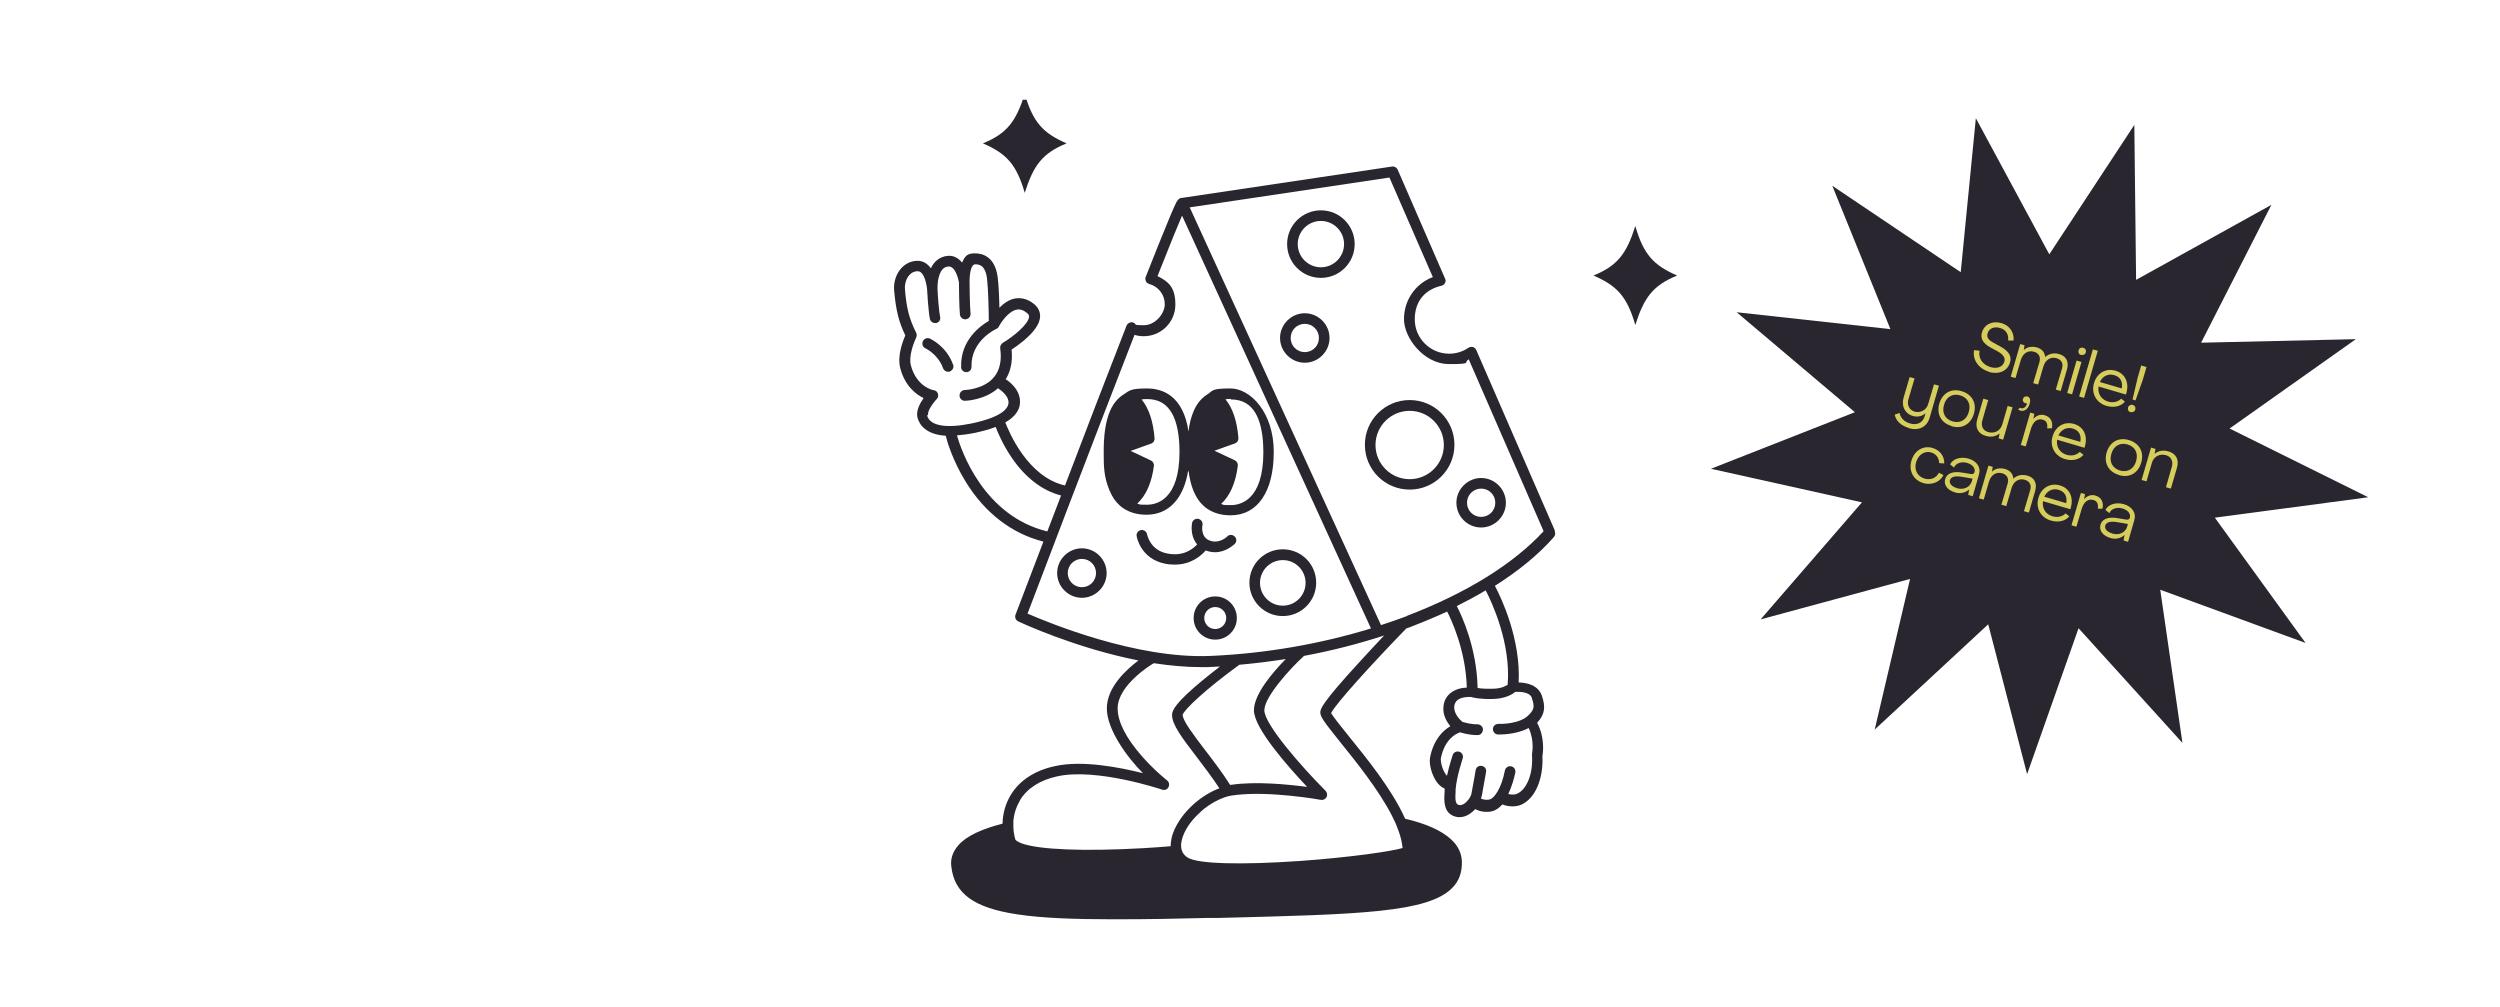
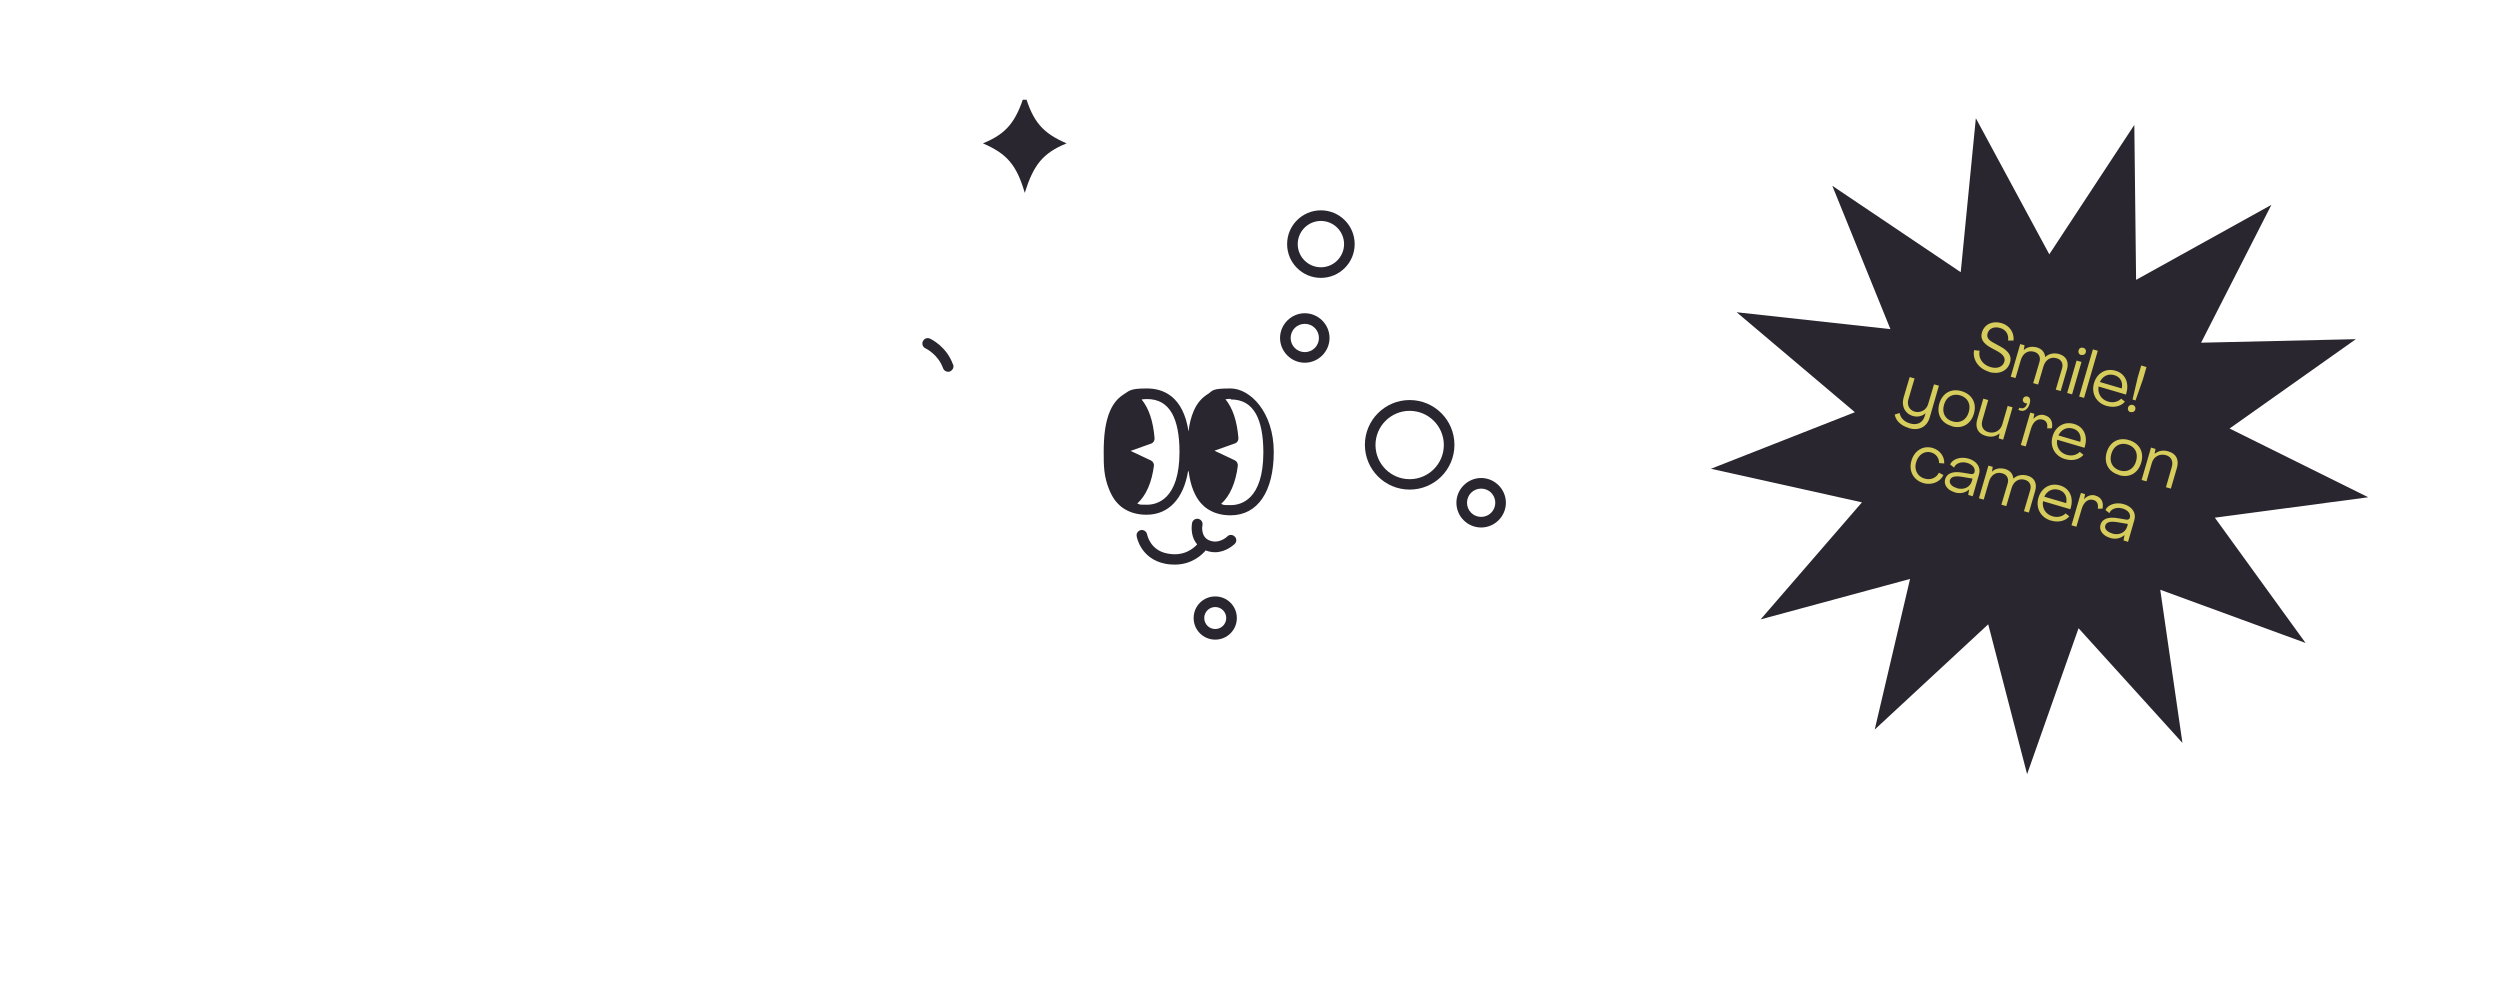
<svg xmlns="http://www.w3.org/2000/svg" id="Layer_1" data-name="Layer 1" version="1.1" viewBox="0 0 1273 512.8">
  <defs>
    <style>
      .cls-1 {
        clip-path: url(#clippath);
      }

      .cls-2 {
        fill: none;
      }

      .cls-2, .cls-3, .cls-4, .cls-5 {
        stroke-width: 0px;
      }

      .cls-3 {
        fill: #d6cd5c;
      }

      .cls-4 {
        fill-rule: evenodd;
      }

      .cls-4, .cls-5 {
        fill: #2a262f;
      }
    </style>
    <clipPath id="clippath">
      <rect class="cls-2" x="377.5" y="50.8" width="518" height="477" />
    </clipPath>
  </defs>
  <g class="cls-1">
    <g>
-       <path class="cls-4" d="M832.7,115.1c4.2,14.5,9.3,20,21.3,25.2-12.2,5-16.8,11-21.3,25.2-4.2-14.5-9.3-20-21.3-25.2,12.2-5,16.8-11,21.3-25.2Z" />
      <path class="cls-4" d="M521.8,47.8c4.2,14.5,9.3,20,21.3,25.2-12.2,5-16.8,11-21.3,25.2-4.2-14.5-9.3-20-21.3-25.2,12.2-5,16.8-11,21.3-25.2Z" />
-       <path class="cls-5" d="M791.7,270.1l-40-91.9c-.3-.7-1-1.3-1.7-1.5-.8-.2-1.6,0-2.3.4-2.9,2-6.3,3-9.8,3-9.6,0-17.5-7.8-17.5-17.5s5.7-15.3,13.6-17.1c.8-.2,1.5-.7,1.8-1.4.4-.7.4-1.6,0-2.3l-24.1-55.4c-.5-1.1-1.7-1.8-2.9-1.6l-107.2,16s-.2,0-.2,0-.1,0-.1,0c-.5.1-1,.4-1.3.8-.7.7-1.3,1.9-2,3.5-.8,1.8-2,4.5-3.4,8-2.7,6.4-6.4,15.8-11.2,27.9-.3.7-.2,1.5.1,2.2.3.7,1,1.2,1.7,1.4,4.7,1.3,7.9,5.5,7.9,10.3s-4.8,10.7-10.7,10.7-3.4-.4-5-1.2c-.7-.4-1.5-.4-2.2-.1-.7.3-1.3.8-1.6,1.6-10,25.6-21.4,55.3-31.3,81.3-19.1-4.3-28.6-27.5-30.4-32.1,5.6-3.2,8.1-7.3,7.4-12.1-.7-4.7-4.4-8.1-7.2-9.9,2.6-4.1,3.6-9.2,3-15.1,1.4-.9,3.7-2.5,6-4.4,5.4-4.5,8.2-8.5,8.5-12.1.2-2.5-.8-4.7-2.7-6.4-3.9-3.4-7.7-3.5-10.1-3.1-3.2.6-5.8,2.6-7.9,4.7-.1-5.4-.4-12.1-.9-15.7-1.4-10.4-7.8-12-11.5-12s-5,1-6.6,4.7c-1.8-2.2-4.3-3.8-7.5-3.4-3.7.4-6.7,2.6-8.4,6.3-1.6-2.2-3.8-3.8-6.8-3.8s-6,1.3-8.2,3.7c-2.7,2.9-4.1,7.3-3.7,11.5.9,9.8,2.3,15.8,5.7,22.8-1.3,2.9-4.2,10.4-2.6,16.6,2.4,9.2,8,13.4,11.9,15.3-1.9,2.7-4,6.6-3.1,10,1,3.6,4.2,8.5,14.4,9.2.4,1.9,3.2,12.2,10.2,23.5,9.7,15.8,23.4,26.3,39.5,30.4-8.3,21.8-14.1,36.9-14.2,37.2-.5,1.3.1,2.8,1.4,3.4,1.6.8,29.2,13.6,61.2,19.9-6.1,4.6-16.1,13.6-16.1,24.4s10.4,25,18.4,33c-12-3-30.8-6.7-44.8-3.6-10.3,2.2-18.1,7.3-22.6,14.8-2.6,4.4-4,9.3-4.1,14.5-10.1,2.6-18.3,6.1-22.5,11-2.8,3.2-4.1,6.8-3.6,10.7,1.5,13.9,11.5,21.2,33.7,24.5,12.4,1.9,28.9,2.5,48.9,2.5s30.8-.3,48.5-.7h5.4c70.9-1.8,106.4-2.6,118.7-15.4,3.4-3.5,4.9-7.8,4.8-13.2-.1-4.2-1.9-8.1-5.4-11.3-5-4.7-13.2-8.2-23.5-10.6-6.6-14.8-19.5-30.7-28.9-42.3-3.7-4.6-7.8-9.7-8.8-11.5,2.1-4.5,20.8-25.1,38.3-43.1.7-.3,1.5-.5,2.2-.8,6.5-2.5,12.7-5.1,18.6-7.8,2.1,4.1,9.5,19.8,10,38.7-2.4.1-5.7.7-8.3,2.8-2.1,1.7-3.4,4.1-3.6,7-.4,4.1,1.6,7.5,3.5,9.9-3.6,2.1-8.4,6.5-10.3,15.8-.7,3.6,1,9.5,3.7,13,1.3,1.6,2.6,2.5,3.7,2.9,0,.3,0,.5,0,.8v.8c-.3,4.3-.8,10.9,5.4,12.7.7.2,1.4.3,2.2.3,1.6,0,3.3-.5,4.9-1.5,1.1-.7,2.2-1.6,3.1-2.6,1.4.7,3.3,1.4,5.6,1.4s1.8-.1,2.8-.3c2-.4,3.7-1.6,5.4-3.5,1.2.5,3,1,5.1,1s4.1-.4,6.1-1.7c6.1-3.8,9.7-13.1,9.2-23.7.3-1.9,1.4-9.5-2.7-17.2.1-.1.2-.2.3-.3,3.6-4.1,4.1-7.7,2.1-13.5-2-5.6-8-6.6-11.8-6.7,1.1-22-8.7-42.8-12.1-49.2,12-7.6,22.2-15.9,30-24.8.7-.8.9-1.9.5-2.9h0ZM472.6,211.1c-.4-1.5,2-5.4,4.4-7.9.7-.7.9-1.8.6-2.7-.3-1-1.1-1.7-2.1-1.8-.4,0-8.8-1.7-11.7-12.7-1.2-4.7,1.6-11.8,2.7-14.1.4-.8.4-1.7,0-2.5-3.5-7-4.9-12.3-5.7-22.1-.2-2.7.7-5.6,2.3-7.3,1.2-1.3,2.6-1.9,4.2-1.9,3.5,0,4.7,7.5,4.8,9.6,0,.5.6,10.7,1.4,14.7.3,1.3,1.4,2.1,2.6,2.1s.4,0,.6,0c1.5-.3,2.4-1.8,2-3.2-.6-2.9-1.2-10.9-1.3-13.8,0,0-.2-3.2.6-6.3,1.3-5.2,4-5.4,4.9-5.5,3.7-.3,5.2,6.9,5.4,8.1,0,1.8.1,12.7.5,16.4.2,1.4,1.3,2.4,2.7,2.4h.3c1.5-.2,2.6-1.5,2.4-3-.4-3.6-.5-15.7-.5-16,0-5.5,1.1-9,2.8-9s5.2,0,6.1,7.3c.6,4.9.9,17.1.9,21.5-4.1,2.4-14.5,9.7-14.1,23.5,0,1.5,1.2,2.6,2.7,2.6h0c1.5,0,2.7-1.3,2.6-2.8-.4-13.1,12.1-19,12.6-19.2h0c.1,0,.3-.1.4-.2,0,0,0,0,0,0,.1,0,.2-.2.3-.2,0,0,0-.1.1-.1,0,0,.1-.1.2-.2,0,0,0-.1.1-.2,0,0,0-.1.1-.1,1.1-2.2,4.9-7.9,9.1-8.8,1.8-.4,3.6.2,5.5,1.8.8.7.9,1.3.9,1.8-.3,3.8-8,10.1-13.4,13.3-.9.6-1.4,1.6-1.3,2.7.9,6.2-.2,11.1-3.1,14.7-.3.2-.6.5-.8.9-5.3,5.4-13.9,5.7-14.1,5.7-1.5,0-2.7,1.3-2.7,2.8,0,1.5,1.2,2.7,2.7,2.7h0c.4,0,10-.3,16.9-6.4,2.1,1.4,4.9,3.8,5.3,6.5.5,3.3-2.4,7.9-18.6,11.4-13,2.7-21.4,1.3-22.8-4h0ZM487.3,221.7c2.7-.2,5.7-.6,9.2-1.3,4-.9,7.5-1.8,10.5-3,1,2.7,3.6,8.9,8,15.4,7,10.4,15.8,17.1,25.3,19.5-2.5,6.4-4.8,12.6-7,18.3-32.6-7.9-43.9-41.5-46-48.8h0ZM523.2,312.5c5.3-14,33-86.8,54.5-142,1.5.5,3.1.7,4.7.7,8.9,0,16.1-7.2,16.1-16.1s-3.6-11.8-9.1-14.5c6.8-17.2,10.5-26.2,12.5-30.8l96.2,210.2c-26.1,8-54,12.8-81.8,14-37.8,1.6-82.6-17-93.2-21.6h0ZM692.8,336.5c-20.2,21.9-20.3,24.5-20.5,26-.2,2.4,2.1,5.3,10,15.2,8,9.9,19.6,24.3,26.4,37.5.5,1,1,2.1,1.5,3.1.5,1,.9,2,1.3,3.1,1.5,3.7,2.4,7.2,2.7,10.4-5.1,1.6-25.8,4.7-52.2,6.6-30.2,2.1-52.2,1.5-57.2-1.7-.5-.3-1-.7-1.4-1.1-.8-.8-1.3-1.6-1.6-2.6-.3-.8-.4-1.7-.4-2.7,0-.7.1-1.4.3-2.2.7-3.4,2.8-7.3,5.9-10.9.8-.9,1.6-1.8,2.6-2.7,1-1,2-1.9,3.1-2.8,3.2-2.5,6.8-4.5,10.5-5.8.9-.3,1.8-.5,2.7-.7.4,0,.9-.2,1.3-.2.5,0,1-.1,1.6-.2,17.4-2.1,43,2.4,43.2,2.5,1.2.2,2.3-.4,2.9-1.4.5-1.1.3-2.3-.5-3.2-12.1-12.1-31.2-33.9-31.2-41s14.2-22.3,19.6-27.1c.2-.2.4-.4.5-.6,14-2.6,27.7-6.1,40.9-10.4-3.5,3.7-7.8,8.3-12.1,13h0ZM519.3,407.6c3.7-6.2,10.3-10.4,19.1-12.3,20.1-4.4,53.1,6.7,53.4,6.8,1.3.4,2.6-.1,3.2-1.3.6-1.2.3-2.6-.7-3.4,0,0-6.5-5.1-12.8-12.3-8.1-9.2-12.4-17.6-12.4-24.4,0-12,17.8-22.7,18.1-22.8.1,0,.2-.1.3-.2,8,1.2,16.1,2,24,2s3.4,0,5.1-.1c1.5,0,3.1-.2,4.6-.2-2.5,2-5.6,4.3-8.6,6.8-13.9,11.5-15.8,15.4-15.8,17.9,0,4.9,5.1,11.6,12.2,20.9,3.8,5,8.1,10.6,11.9,16.4-5.9,2.2-11.4,6.1-15.6,10.5-.9.9-1.6,1.8-2.4,2.7-.7.9-1.4,1.8-2,2.7-2.2,3.3-3.8,6.6-4.4,9.8-.3,1.3-.4,2.6-.4,3.8-4.4.4-9.2.7-14.1,1-29.9,1.7-53.1.8-61.9-2.5-2.3-.9-3-1.7-3.1-1.9-.4-1.3-.6-2.6-.8-3.9-.1-.9-.2-1.8-.2-2.7,0-.9,0-1.8,0-2.7.3-3.7,1.4-7.3,3.3-10.4h0ZM638.5,361.7c0,9.1,17.3,28.6,27.1,39-9.7-1.3-26.1-2.9-38.5-1.1-.2,0-.4,0-.7.1-4.1-6.5-8.8-12.6-13.1-18.2-5.4-7.1-11-14.4-11.1-17.5.7-2.6,11.7-13,28.6-25.3.1,0,.2-.2.3-.2,7.9-.7,15.8-1.7,23.6-2.9-6.4,6.5-16.2,17.8-16.2,26.1ZM780,355.5c1.5,4.2,1.1,5.7-1.1,8.1-4.7,5.5-15.8,5-15.9,5-1.5,0-2.8,1.1-2.8,2.6,0,1.5,1.1,2.8,2.6,2.8.4,0,8.9.3,15.6-3.3,3.1,6.6,1.7,13,1.7,13.1,0,.2,0,.5,0,.8.6,10-2.9,16.8-6.7,19.1-1.9,1.2-4,1-5.4.6.4-.8.7-1.6,1.1-2.5,1.7-4.2,2.4-8.2,2.5-8.4.3-1.5-.7-2.9-2.1-3.2-1.5-.3-2.9.7-3.2,2.1-1.8,9.4-5.6,14.3-7.8,14.8-1.9.4-3.4,0-4.4-.5.2-.6.4-1.2.5-1.7.8-4.6,2.1-11.7,2.1-11.8.3-1.5-.7-2.9-2.2-3.1-1.5-.3-2.9.7-3.1,2.2,0,0-1.2,7.2-2.1,11.7-.3,1.9-2,4.2-3.8,5.4-.7.4-1.7.9-2.7.6-1.7-.5-1.9-2.5-1.6-7.2v-.8c.5-6.4,3.6-15.7,3.6-15.7.5-1.4-.3-3-1.7-3.4-1.4-.5-3,.3-3.4,1.7-.1.3-1.7,5.1-2.9,10.5-.1-.1-.3-.3-.4-.4-2-2.6-3-6.9-2.7-8.6,2-9.8,7.9-12.5,9.7-13.1,4.1,1.2,7,1.4,8.4,1.4h.7c1.5,0,2.6-1.4,2.6-2.9,0-1.5-1.4-2.6-2.9-2.6-.5,0-3.1.1-7.5-1.2-1.1-.9-4.5-4.1-4.2-7.8.1-1.4.7-2.5,1.6-3.3,2-1.6,5.5-1.7,7-1.6,1.2.4,4.6,1.2,11.4,1,6.2-.2,9.6-2.4,11.1-3.6,2-.1,7.3-.1,8.4,3h0ZM767.8,348.6c-1,.7-3.2,2-7.5,2.1-3.9.1-6.4-.1-7.9-.4-.4-20.4-8.1-36.9-10.6-41.7,5.2-2.6,10.1-5.2,14.7-8,3.4,6.5,12.9,27.2,11.2,48h0ZM716.4,313.7c-4.3,1.6-8.7,3.2-13.2,4.6l-97.4-212.7,101.7-15.2,22.1,50.7c-8.8,3.3-14.7,11.7-14.7,21.4s10.3,22.9,22.9,22.9,7-.8,10.1-2.4l38.1,87.5c-15.5,16.8-39.5,31.6-69.6,43.1h0Z" />
      <path class="cls-5" d="M605.3,240.3c.4,3.1,1.1,6.4,2.4,9.6,0,.1.1.3.2.4.1.2.2.4.3.7.2.3.3.7.5,1,0,0,0,.2.1.2.2.4.4.8.6,1.1.5.8,1,1.6,1.6,2.3,0,0,0,0,0,0,.5.7,1.2,1.3,1.8,1.9,0,0,.2.2.2.2.3.2.5.5.8.7.1,0,.2.2.3.2.2.2.4.3.7.5,0,0,0,0,0,0,3,2,6.8,3.3,11.8,3.3,13.8,0,22-12.1,22-32.3s-12-32.3-22-32.3-8.8,1.1-11.8,3c-2.5,1.6-5,4-6.9,8.3-1.4,3.2-2.3,6.8-2.7,10.6-2.7-17.8-12.7-21.9-21.2-21.9s-8.8,1.1-11.8,3c-2.5,1.6-5,4-6.9,8.3-2.7,6.1-3.3,13.8-3.3,21s0,12.4,2.9,19.5c0,.1.1.3.2.4.1.2.2.4.3.7.2.3.3.7.5,1,0,0,0,.2.1.2.2.4.4.8.6,1.1.5.8,1,1.6,1.6,2.3,0,0,0,0,0,0,.5.7,1.2,1.3,1.8,1.9,0,0,.2.2.2.2.3.2.5.5.8.7.1,0,.2.2.3.2.2.2.4.3.7.5,0,0,0,0,0,0,3,2,6.8,3.3,11.8,3.3,11.3,0,18.9-8.2,21.2-22.4h0ZM626.7,203.4c5.9,0,10,2.4,12.8,7.3,2.5,4.5,3.8,11.1,3.8,19.6,0,24.3-11.6,26.9-16.5,26.9s-3.3-.1-5-.6c4.5-4.1,7.4-10.7,8.5-19.4.1-1.2-.5-2.3-1.5-2.8l-10.4-4.9,10.4-3.7c1.2-.4,1.9-1.5,1.8-2.8-.7-8.6-2.9-15.2-6.6-19.7.9-.1,1.8-.2,2.7-.2h0ZM587.6,237.3c.1-1.2-.5-2.3-1.5-2.8l-10.4-4.9,10.4-3.7c1.2-.4,1.9-1.5,1.8-2.8-.7-8.6-2.9-15.2-6.6-19.7.9-.1,1.8-.2,2.7-.2,5.9,0,10,2.4,12.8,7.3,2.5,4.5,3.8,11.1,3.8,19.6,0,24.3-11.6,26.9-16.5,26.9s-3.3-.1-5-.6c4.5-4.1,7.4-10.7,8.5-19.4h0Z" />
      <path class="cls-5" d="M614,280.3c1.6.6,3.2.9,4.7.9,5.7,0,9.7-4,10-4.2,1.1-1.1,1.1-2.8,0-3.8-1.1-1.1-2.8-1.1-3.8,0-.2.2-4.4,4.2-9.5,1.8-4.1-2-3.2-7.4-3.1-7.6.3-1.5-.7-2.9-2.1-3.2-1.5-.3-2.9.7-3.2,2.1,0,.2-.5,2.5,0,5.2.4,2.3,1.3,4.2,2.6,5.7-1.9,2.1-6.9,6.4-15.4,4.6-8.5-1.7-10-9.3-10.1-9.7-.3-1.5-1.7-2.4-3.1-2.2-1.5.3-2.5,1.7-2.2,3.1,0,.5,2.1,11.5,14.3,14,1.8.4,3.5.5,5.1.5,8.7,0,13.9-5,15.9-7.4h0Z" />
      <path class="cls-5" d="M485.3,185.7c-3.3-9.4-11.4-13.1-11.8-13.3-1.4-.6-2.9,0-3.6,1.4-.6,1.4,0,3,1.4,3.6,0,0,6.4,3,8.9,10.1.4,1.1,1.4,1.8,2.6,1.8s.6,0,.9-.2c1.4-.5,2.1-2,1.7-3.4h0Z" />
      <path class="cls-5" d="M672.6,107.1c-9.5,0-17.2,7.7-17.2,17.2s7.7,17.2,17.2,17.2,17.2-7.7,17.2-17.2-7.7-17.2-17.2-17.2ZM672.6,136.1c-6.5,0-11.8-5.3-11.8-11.8s5.3-11.8,11.8-11.8,11.8,5.3,11.8,11.8-5.3,11.8-11.8,11.8Z" />
      <path class="cls-5" d="M717.8,203.7c-12.6,0-22.8,10.2-22.8,22.8s10.2,22.8,22.8,22.8,22.8-10.2,22.8-22.8-10.2-22.8-22.8-22.8ZM717.8,244c-9.6,0-17.4-7.8-17.4-17.4s7.8-17.4,17.4-17.4,17.4,7.8,17.4,17.4-7.8,17.4-17.4,17.4Z" />
      <path class="cls-5" d="M741.6,256c0,7,5.7,12.6,12.6,12.6s12.6-5.7,12.6-12.6-5.7-12.6-12.6-12.6-12.6,5.7-12.6,12.6ZM754.2,248.8c4,0,7.2,3.2,7.2,7.2s-3.2,7.2-7.2,7.2-7.2-3.2-7.2-7.2,3.2-7.2,7.2-7.2Z" />
-       <path class="cls-5" d="M636.2,296.7c0,9.4,7.6,17,17,17s17-7.6,17-17-7.6-17-17-17-17,7.6-17,17ZM653.2,285.2c6.4,0,11.6,5.2,11.6,11.6s-5.2,11.6-11.6,11.6-11.6-5.2-11.6-11.6,5.2-11.6,11.6-11.6Z" />
      <path class="cls-5" d="M618.8,325.7c6.1,0,11-4.9,11-11s-4.9-11-11-11-11,4.9-11,11,4.9,11,11,11ZM618.8,309.1c3.1,0,5.6,2.5,5.6,5.6s-2.5,5.6-5.6,5.6-5.6-2.5-5.6-5.6,2.5-5.6,5.6-5.6Z" />
      <path class="cls-5" d="M664.4,159.5c-6.9,0-12.6,5.7-12.6,12.6s5.7,12.6,12.6,12.6,12.6-5.7,12.6-12.6-5.7-12.6-12.6-12.6ZM664.4,179.3c-4,0-7.2-3.2-7.2-7.2s3.2-7.2,7.2-7.2,7.2,3.2,7.2,7.2-3.2,7.2-7.2,7.2Z" />
-       <path class="cls-5" d="M550.9,279.2c-6.9,0-12.6,5.7-12.6,12.6s5.7,12.6,12.6,12.6,12.6-5.7,12.6-12.6-5.7-12.6-12.6-12.6ZM550.9,299c-4,0-7.2-3.2-7.2-7.2s3.2-7.2,7.2-7.2,7.2,3.2,7.2,7.2-3.2,7.2-7.2,7.2Z" />
    </g>
  </g>
  <path class="cls-5" d="M1086.8,63.7l.9,78.8,68.9-38.2-35.8,70.2,78.8-1.8-64.3,45.5,70.6,35-78.1,10.4,46.2,63.8-74-27.1,11.3,78-52.9-58.4-26.2,74.3-19.8-76.3-57.8,53.6,18-76.7-76.1,20.6,51.6-59.6-76.9-17.1,73.3-28.8-60.2-50.9,78.3,8.6-29.6-73,65.4,44,7.7-78.4,37.4,69.3,43.3-65.9Z" />
  <path class="cls-3" d="M1012.8,189.3c-5.3-1.6-8.5-6.1-7.6-11l2.8.3c-.8,3.7,1.5,7.1,5.5,8.3,3.6,1.1,6.4-.2,7.1-2.7.6-2-.5-3.7-3.6-5.4l-3.5-1.9c-3.8-2.1-5.2-4.6-4.3-7.6,1.2-4.1,5.2-6.1,9.9-4.8,4.2,1.2,6.6,4.8,6.2,8.9h-2.8c.5-3-1.1-5.6-4.1-6.4-3.1-.9-5.6.3-6.3,2.7-.6,2,.3,3.4,3.1,4.9l3.5,1.9c4.2,2.3,5.8,5,4.8,8.1-1.2,4.2-5.5,6.3-10.7,4.8ZM1023.9,191.7l4.8-16.5,2.2.6-.4,2.5h0c1.5-1.6,4-2.1,6.7-1.4,2.6.8,4,2.5,4.2,4.9h0c2.1-1.9,4.7-2.2,7.2-1.5,3.6,1.1,5,4,3.9,7.8l-3.2,11-2.5-.7,3.2-10.8c.7-2.5-.3-4.5-2.8-5.2-3.1-.9-5.7.9-6.7,4.2l-2.7,9.2-2.5-.7,3.2-10.8c.7-2.5-.3-4.5-2.8-5.2-3.1-.9-5.7.9-6.7,4.2l-2.7,9.2-2.5-.7ZM1059.7,180.8c-1.1-.3-1.6-1.3-1.3-2.4.3-1.1,1.2-1.6,2.4-1.3,1.1.3,1.6,1.3,1.3,2.3-.3,1.1-1.3,1.6-2.4,1.3ZM1052.6,200.1l4.8-16.5,2.5.7-4.8,16.5-2.5-.7ZM1058.7,201.9l7-24,2.5.7-7,24-2.5-.7ZM1072.7,206.7c-5.3-1.5-8-6.5-6.4-11.7,1.5-5.1,6.1-7.7,11-6.2,4.8,1.4,6.9,6,5.5,11.1,0,.3-.2.7-.3,1l-13.9-4.1c-.6,3.5,1.3,6.7,4.9,7.7,2.6.8,5.2,0,6.6-1.5l1.9,1.5c-1.8,2.3-5.5,3.3-9.2,2.2ZM1069.2,194.5l11.2,3.3c.7-3.5-.9-6-3.9-6.8-3.1-.9-5.9.6-7.3,3.6ZM1085.9,203.4l2.6-11.1,1.8-6.2,2.7.8-1.8,6.2-3.8,10.8-1.6-.5ZM1084.9,209.9c-1.1-.3-1.6-1.3-1.3-2.4.3-1,1.3-1.6,2.4-1.3,1.1.3,1.6,1.3,1.3,2.3-.3,1.1-1.3,1.6-2.4,1.3ZM971.9,217.9c-4.1-1.2-6.6-3.8-7.1-6.8l2.5-.8c.4,2.4,2.2,4.4,5.2,5.3,3.7,1.1,6.6-.3,7.6-3.8l.4-1.4h0c-1.7,1.6-4.3,2.1-6.5,1.4-4.1-1.2-5.9-5.1-4.7-9.3l3.1-10.5,2.5.7-3.1,10.5c-.9,2.9.3,5.5,3.1,6.4,2.9.8,6-.7,6.9-3.8l3-10.1,2.5.7-4.7,16.2c-1.4,4.9-5.6,6.9-10.7,5.4ZM993.7,216.9c-5.3-1.5-7.7-6.1-6.2-11.4,1.6-5.4,6.1-7.9,11.4-6.3,5.3,1.6,7.8,6.1,6.2,11.5-1.6,5.4-6.1,7.9-11.4,6.3ZM994.3,214.6c3.8,1.1,7.1-.8,8.2-4.8,1.2-4-.5-7.3-4.4-8.5-3.8-1.1-7.1.8-8.2,4.8-1.2,4,.5,7.4,4.4,8.5ZM1011,221.9c-3.8-1.1-5.4-4.2-4.2-8.3l3.1-10.6,2.5.7-3,10.4c-.8,2.8.3,5.1,2.9,5.9,3.3,1,6.4-.7,7.3-4l2.7-9.3,2.5.7-4.8,16.5-2.3-.7.5-2.5h0c-2,1.6-4.4,2.1-7.2,1.2ZM1027.7,208.6l.7-1c1.5.9,3.3-.1,3.8-2.2-1.6.1-2.5-1.1-2.1-2.3.3-1,1.3-1.5,2.3-1.2,1.2.3,1.7,1.6,1.1,3.7-.9,3.2-3.4,4.5-5.8,3ZM1041.3,211.5c2.8.8,4.2,3.2,3.5,6.6h-2.4c.4-2.3-.4-3.9-2.2-4.4-2.6-.8-4.9.9-6,4.5l-2.7,9.1-2.5-.7,4.8-16.5,2.1.6-.5,2.6h0c1.5-1.7,3.6-2.5,5.7-1.9ZM1051.6,233.8c-5.3-1.5-8-6.5-6.4-11.7,1.5-5.1,6.1-7.7,11-6.2,4.8,1.4,6.9,6,5.5,11.1,0,.3-.2.7-.3,1l-13.9-4.1c-.6,3.5,1.3,6.7,4.9,7.7,2.6.8,5.2,0,6.6-1.5l1.9,1.5c-1.9,2.3-5.5,3.3-9.2,2.2ZM1048.1,221.7l11.2,3.3c.7-3.5-.9-6-3.9-6.8-3.1-.9-5.9.6-7.3,3.6ZM1078.9,241.8c-5.3-1.5-7.7-6.1-6.2-11.4,1.6-5.4,6.1-7.9,11.4-6.3,5.3,1.6,7.8,6.1,6.2,11.5-1.6,5.4-6.1,7.9-11.4,6.3ZM1079.5,239.6c3.8,1.1,7.1-.8,8.2-4.8,1.2-4-.5-7.4-4.4-8.5-3.8-1.1-7.1.8-8.2,4.8-1.2,4,.5,7.3,4.4,8.5ZM1104.3,229.9c3.8,1.1,5.4,4.2,4.2,8.3l-3.1,10.6-2.5-.7,3-10.4c.8-2.8-.3-5.1-2.9-5.9-3.3-1-6.4.7-7.3,4l-2.7,9.3-2.5-.7,4.8-16.5,2.3.7-.5,2.5h0c2-1.6,4.4-2.1,7.2-1.2ZM979.4,246c-5.1-1.5-7.6-6.2-6.1-11.4,1.5-5.2,6-7.9,10.8-6.5,3.7,1.1,6.1,4.3,5.9,7.9l-2.6-.2c0-2.6-1.6-4.7-4-5.4-3.3-1-6.5,1-7.7,4.9-1.2,3.9.7,7.4,4.3,8.4,3,.9,6-.3,7.3-3l2.3,1.2c-1.7,3.6-6,5.3-10.3,4.1ZM995.4,250.7c-3.8-1.1-5.8-3.9-4.9-6.8.8-2.6,3.5-4.2,9-3.2l4.2.7c.8.1,1.5-.2,1.7-.9.6-2.1-1-4-3.8-4.8-3.1-.9-5.9.4-6.6,2.4l-2-1.6c1.1-2.6,5-4.2,9.3-3,4.2,1.2,6.5,4.4,5.4,8.1l-3.2,11.1-2.3-.7.5-2.8h0c-1.8,1.7-4.5,2.4-7.4,1.5ZM996.5,248.6c3.5,1,6.7-.5,7.6-3.7l.3-1.2-5.3-.9c-4.1-.7-5.7.2-6.2,1.7-.5,1.7,1,3.3,3.5,4ZM1007.7,253.6l4.8-16.5,2.2.6-.4,2.5h0c1.5-1.6,4-2.1,6.7-1.4,2.6.8,4,2.5,4.2,4.9h0c2.1-1.9,4.7-2.2,7.2-1.5,3.6,1,5,4,3.9,7.8l-3.2,11-2.5-.7,3.2-10.8c.7-2.5-.3-4.5-2.8-5.2-3.1-.9-5.7.9-6.7,4.2l-2.7,9.2-2.5-.7,3.2-10.8c.7-2.5-.3-4.5-2.8-5.2-3.1-.9-5.7.9-6.7,4.2l-2.7,9.2-2.5-.7ZM1044.4,265.1c-5.3-1.5-8-6.5-6.4-11.7,1.5-5.1,6.1-7.7,11-6.2,4.8,1.4,6.9,6,5.5,11.1,0,.3-.2.7-.3,1l-13.9-4.1c-.6,3.5,1.3,6.7,4.9,7.7,2.6.8,5.2,0,6.6-1.5l1.9,1.5c-1.8,2.3-5.5,3.3-9.2,2.2ZM1040.9,252.9l11.2,3.3c.7-3.5-.9-6-3.9-6.8-3.1-.9-5.9.6-7.3,3.6ZM1067.1,252.4c2.8.8,4.2,3.2,3.5,6.6h-2.4c.4-2.3-.4-3.9-2.2-4.4-2.6-.8-4.9.9-6,4.5l-2.7,9.1-2.5-.7,4.8-16.5,2.1.6-.5,2.6h0c1.5-1.7,3.6-2.5,5.7-1.9ZM1074.5,273.9c-3.8-1.1-5.8-3.9-4.9-6.8.8-2.6,3.5-4.2,9-3.2l4.2.7c.8.1,1.5-.2,1.7-.9.6-2.1-1-4-3.8-4.8-3.1-.9-5.9.4-6.6,2.4l-2-1.6c1.1-2.6,5-4.2,9.3-3,4.2,1.2,6.5,4.4,5.4,8.1l-3.2,11.1-2.3-.7.5-2.8h0c-1.8,1.7-4.5,2.4-7.4,1.5ZM1075.6,271.7c3.5,1,6.7-.5,7.6-3.7l.3-1.2-5.3-.9c-4.1-.7-5.7.2-6.2,1.7-.5,1.7,1,3.3,3.5,4Z" />
</svg>